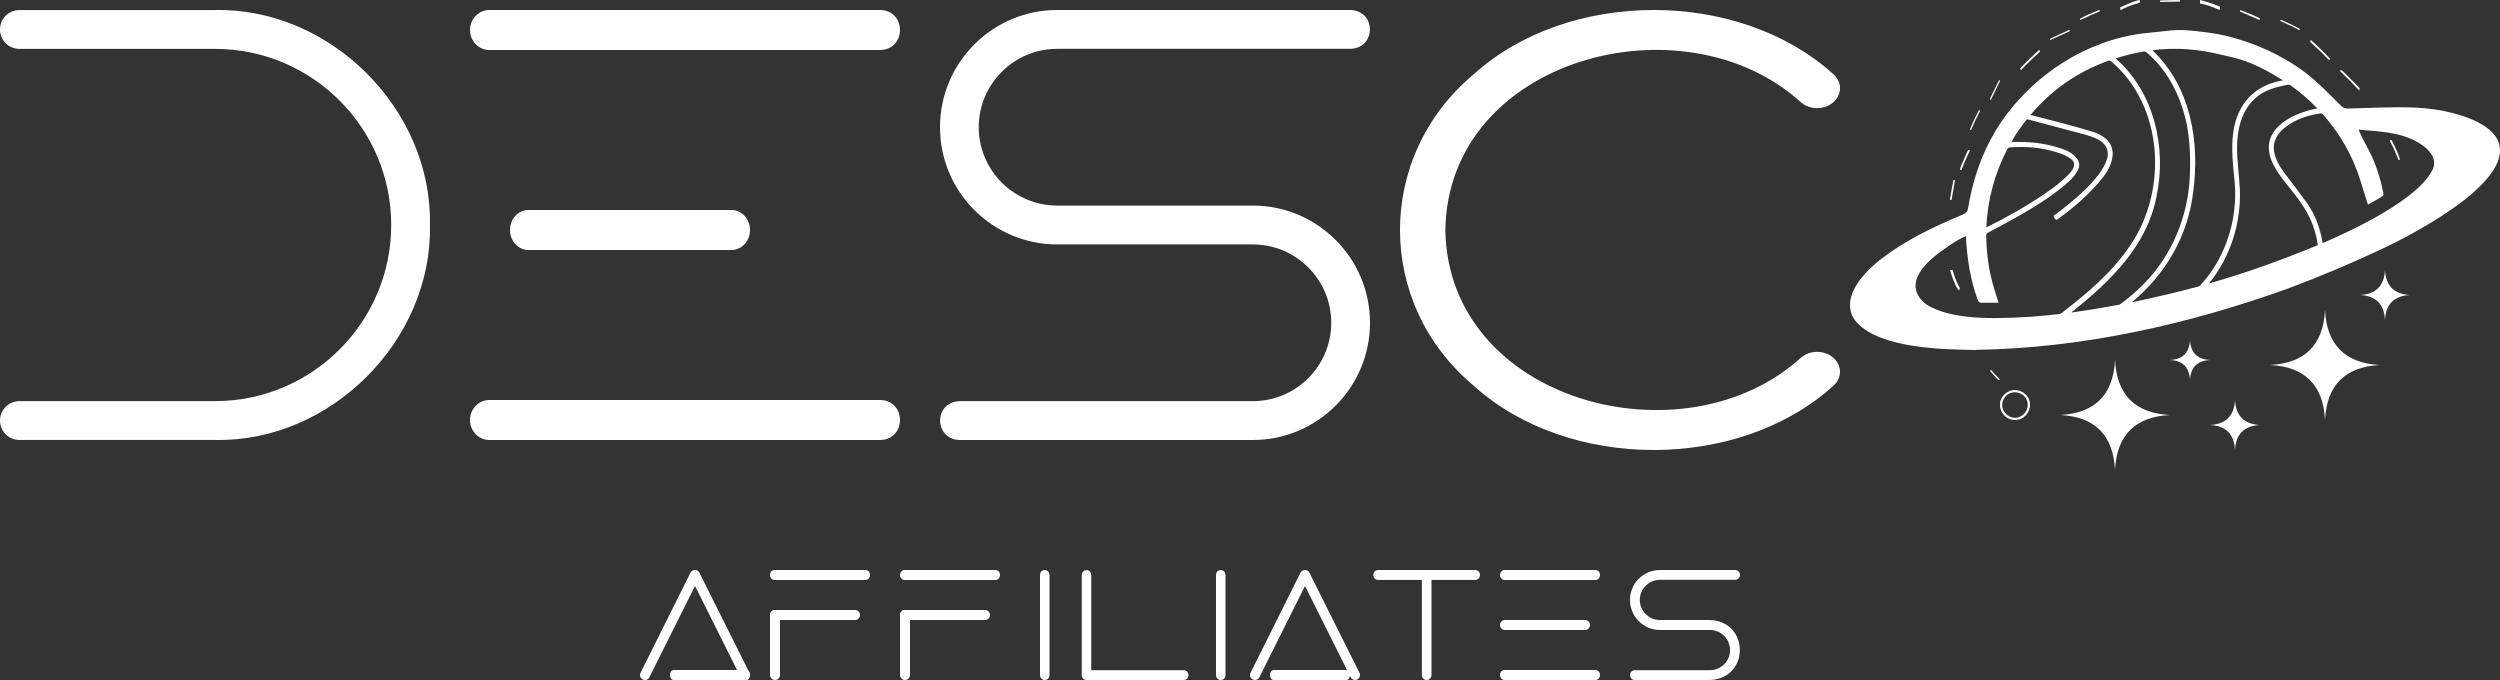
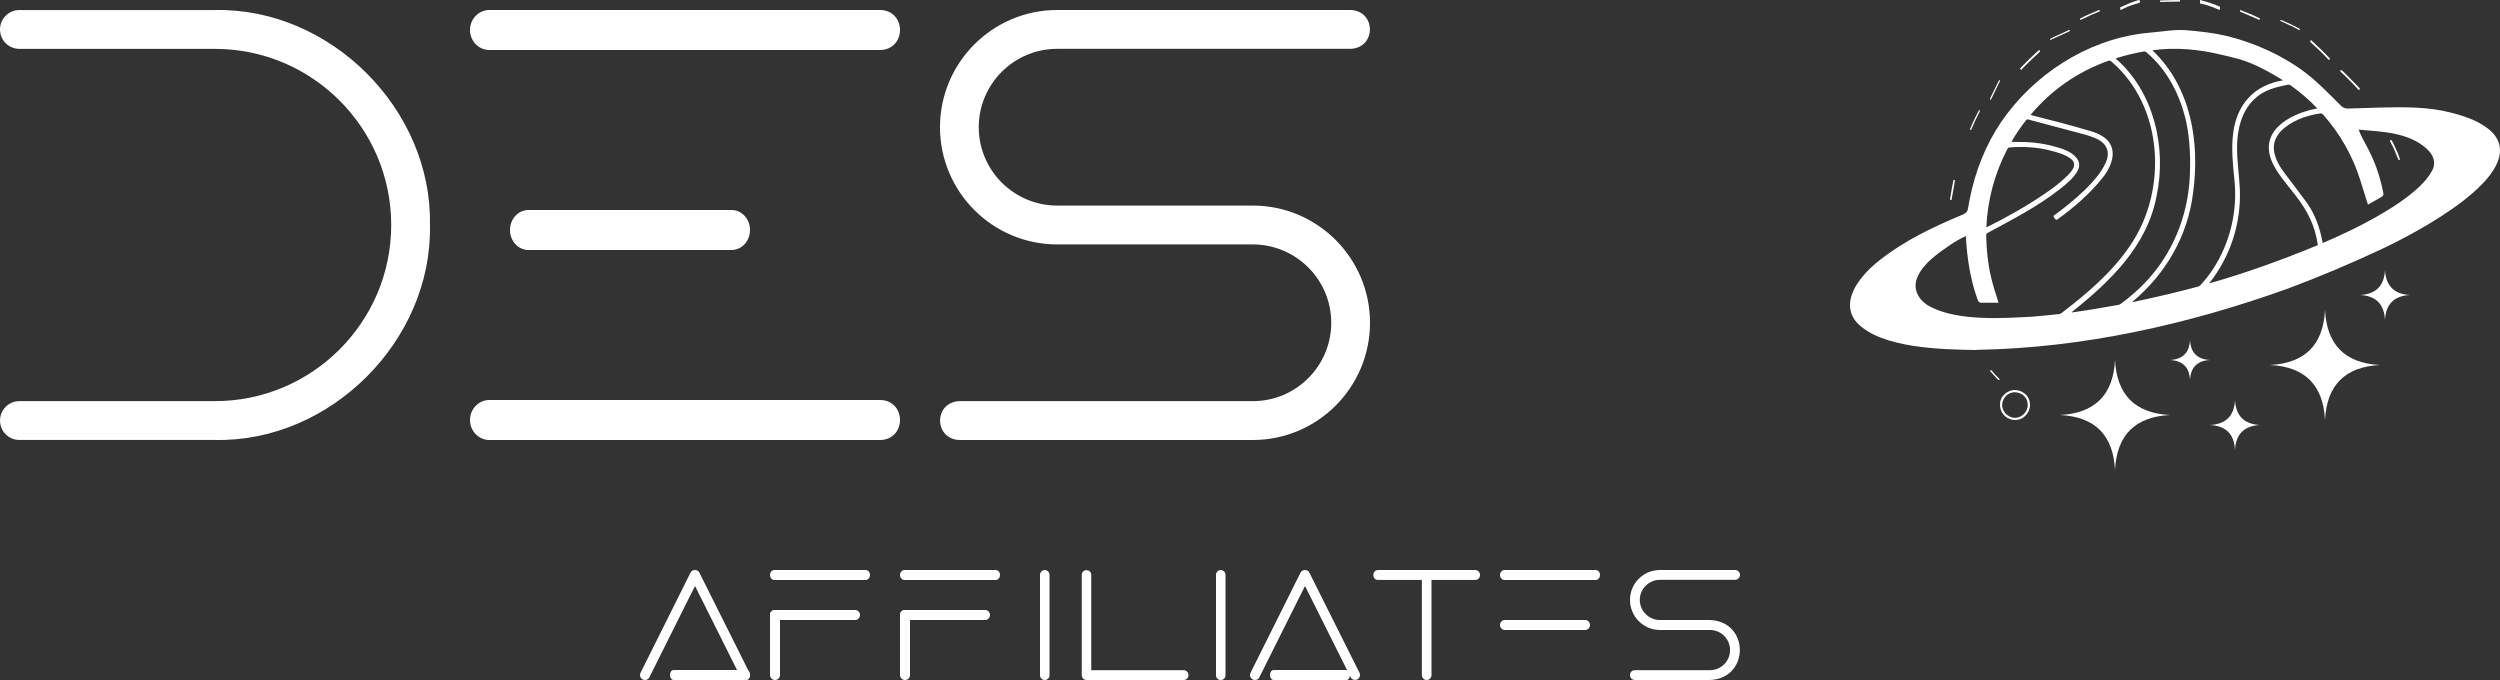
<svg xmlns="http://www.w3.org/2000/svg" width="250" height="68" viewBox="0 0 250 68" fill="none">
  <rect x="0" y="0" width="250" height="68" fill="#333333" stroke="none" />
  <g clip-path="url(#clip0_88_2007)">
    <path d="M42.996 22.501C43.233 34.07 33.037 44.238 21.498 43.996H1.937C0.868 43.996 0.001 43.127 0.001 42.055C0.001 40.984 0.868 40.113 1.937 40.113H21.497C31.214 40.113 39.121 32.211 39.121 22.499C39.121 12.787 31.214 4.888 21.498 4.888H1.936C0.867 4.888 0 4.019 0 2.946C0 1.874 0.867 1.004 1.936 1.004H21.496C33.036 0.765 43.231 10.931 42.994 22.498L42.996 22.5V22.501Z" fill="white" />
    <path d="M88.069 5H48.941C47.869 5 47 4.105 47 3C47 1.895 47.869 1 48.941 1H88.069C90.633 1.099 90.654 4.891 88.069 5Z" fill="white" />
    <path d="M88.069 44H48.941C47.869 44 47 43.105 47 42C47 40.895 47.869 40 48.941 40H88.069C90.633 40.099 90.654 43.891 88.069 44Z" fill="white" />
    <path d="M137 32.279C137 38.742 131.743 44 125.281 44H95.936C93.376 43.9 93.36 40.221 95.936 40.116H125.281C129.607 40.116 133.124 36.601 133.124 32.279C133.124 27.958 129.606 24.443 125.281 24.443H105.719C99.257 24.443 94 19.184 94 12.722C94 6.26 99.257 1 105.719 1H135.063C137.625 1.099 137.638 4.782 135.063 4.883H105.719C101.393 4.883 97.875 8.399 97.875 12.72C97.875 17.042 101.394 20.557 105.719 20.557H125.281C131.744 20.557 137.001 25.817 137 32.279Z" fill="white" />
    <path d="M52.84 21H73.16C74.176 21 75 21.895 75 23C75 24.105 74.176 25 73.16 25H52.84C51.824 25 51 24.105 51 23C51 21.895 51.824 21 52.84 21Z" fill="white" />
-     <path d="M183.33 35.774C184.223 36.553 184.221 37.813 183.325 38.59C173.878 47.136 156.839 47.138 147.392 38.59C137.538 30.377 137.534 15.623 147.392 7.411C156.842 -1.136 173.878 -1.138 183.327 7.411C184.223 8.188 184.223 9.447 183.332 10.227C182.44 11.007 180.989 11.007 180.095 10.229C168.386 -0.406 144.795 5.8 144.535 22.998C144.798 40.197 168.388 46.403 180.097 35.767C180.993 34.99 182.443 34.992 183.334 35.772H183.33V35.774Z" fill="white" />
    <path d="M104.468 57C104.746 57 104.951 57.226 104.951 57.498V67.517C104.951 67.789 104.746 68 104.468 68C104.205 68 104 67.789 104 67.517V57.498C104 57.226 104.205 57 104.468 57ZM118.367 67.019C118.993 67.033 119.018 67.978 118.367 68H108.644C108.38 68 108.176 67.789 108.176 67.517V57.498C108.187 56.854 109.116 56.862 109.125 57.498V67.019H118.367ZM122.067 57C122.345 57 122.55 57.226 122.55 57.498V67.517C122.55 67.789 122.345 68 122.067 68C121.804 68 121.599 67.789 121.599 67.517V57.498C121.599 57.226 121.804 57 122.067 57ZM147.522 57C148.16 57.024 148.158 57.981 147.522 57.996H143.15V67.517C143.15 67.789 142.93 68 142.668 68C142.406 68 142.185 67.789 142.185 67.517V57.996H137.798C137.536 57.996 137.331 57.785 137.331 57.498C137.331 57.226 137.536 57 137.798 57H147.522Z" fill="white" />
    <path d="M171.001 62.001C174.969 62.156 174.987 67.839 171.001 68H163.482C162.838 67.99 162.85 67.025 163.482 67.017H171.001C172.117 67.017 173.005 66.111 173.005 65.008C173.005 63.906 172.117 62.999 171.001 62.999H165.999C164.342 62.999 163 61.654 163 59.992C163 58.329 164.342 57 165.999 57H173.503C173.774 57 174 57.212 174 57.484C174 57.771 173.774 57.982 173.503 57.982H165.999C164.883 57.982 163.98 58.889 163.98 59.992C163.98 61.094 164.883 62.001 165.999 62.001H171.001Z" fill="white" />
    <path d="M86.552 58H77.448C76.854 57.981 76.848 57.022 77.448 57H86.552C87.146 57.018 87.152 57.978 86.552 58Z" fill="white" />
    <path d="M77.486 61H85.514C85.783 61 86 61.223 86 61.5C86 61.776 85.783 62 85.514 62H77.486C77.217 62 77 61.776 77 61.5C77 61.223 77.217 61 77.486 61Z" fill="white" />
    <path d="M78 61.488V67.511C78 67.781 77.777 68 77.501 68C77.178 68.01 76.981 67.687 77.001 67.509C77.001 67.375 77.001 61.492 77.001 61.476C77.008 61.212 77.229 61 77.501 61C77.773 61 78 61.218 78 61.488Z" fill="white" />
    <path d="M99.552 57.999H90.452C90.203 57.999 90 57.775 90 57.499C90 57.224 90.202 57 90.452 57H99.552C100.147 57.022 100.152 57.976 99.552 58V57.999Z" fill="white" />
    <path d="M90.486 61H98.514C98.783 61 99 61.223 99 61.5C99 61.776 98.783 62 98.514 62H90.486C90.217 62 90 61.776 90 61.5C90 61.223 90.217 61 90.486 61Z" fill="white" />
    <path d="M91 61.488V67.511C91 67.781 90.777 68 90.501 68C90.178 68.01 89.981 67.687 90.001 67.509C90.001 67.375 90.001 61.492 90.001 61.476C90.008 61.212 90.229 61 90.501 61C90.773 61 91 61.218 91 61.488Z" fill="white" />
    <path d="M159.552 57.999H150.452C150.202 57.999 150 57.776 150 57.499C150 57.223 150.202 57 150.452 57H159.552C160.147 57.022 160.152 57.976 159.552 58V57.999Z" fill="white" />
-     <path d="M159.552 67.999H150.452C150.202 67.999 150 67.775 150 67.499C150 67.224 150.202 67 150.452 67H159.552C160.147 67.022 160.152 67.976 159.552 68V67.999Z" fill="white" />
    <path d="M150.486 62H158.514C158.783 62 159 62.223 159 62.5C159 62.776 158.783 63 158.514 63H150.486C150.217 63 150 62.776 150 62.5C150 62.223 150.217 62 150.486 62Z" fill="white" />
    <path d="M74.95 67.282C75.07 67.524 74.965 67.826 74.724 67.947C74.477 68.049 74.19 67.981 74.062 67.72L69.501 58.597L64.941 67.72C64.821 67.977 64.519 68.068 64.279 67.947C64.023 67.826 63.932 67.524 64.053 67.282L69.05 57.268C69.22 56.918 69.772 56.904 69.938 57.268L74.95 67.282Z" fill="white" />
    <path d="M74.642 68H67.358C66.883 67.981 66.879 67.021 67.358 67H74.642C75.118 67.019 75.121 67.979 74.642 68Z" fill="white" />
    <path d="M135.95 67.282C136.07 67.524 135.965 67.826 135.724 67.947C135.477 68.049 135.19 67.981 135.063 67.72L130.501 58.597L125.941 67.72C125.821 67.977 125.519 68.068 125.279 67.947C125.023 67.826 124.932 67.524 125.053 67.282L130.05 57.268C130.22 56.918 130.772 56.904 130.938 57.268L135.95 67.282Z" fill="white" />
    <path d="M134.642 68H127.358C126.883 67.98 126.879 67.022 127.358 67H134.642C135.117 67.02 135.121 67.978 134.642 68Z" fill="white" />
    <path d="M232.502 42C232.676 38.461 234.559 36.675 238 36.5C234.463 36.322 232.68 34.444 232.502 31C232.324 34.539 230.445 36.322 227 36.5C230.541 36.675 232.324 38.553 232.502 42Z" fill="white" />
    <path d="M211.502 47C211.676 43.461 213.559 41.675 217 41.5C213.463 41.322 211.68 39.444 211.502 36C211.324 39.539 209.445 41.322 206 41.5C209.541 41.675 211.324 43.553 211.502 47Z" fill="white" />
    <path d="M238.5 32C238.58 30.391 239.436 29.58 241 29.5C239.392 29.419 238.582 28.565 238.5 27C238.42 28.608 237.566 29.419 236 29.5C237.609 29.58 238.42 30.433 238.5 32Z" fill="white" />
    <path d="M223.501 45C223.581 43.392 224.436 42.58 226 42.5C224.393 42.419 223.582 41.566 223.501 40C223.42 41.608 222.566 42.418 221 42.5C222.609 42.58 223.42 43.433 223.501 45Z" fill="white" />
    <path d="M219.001 38C219.064 36.713 219.749 36.063 221 36C219.714 35.936 219.065 35.252 219.001 34C218.936 35.286 218.252 35.936 217 36C218.288 36.063 218.936 36.747 219.001 38Z" fill="white" />
    <path d="M197.643 35C194.24 34.95 188.157 34.848 185.715 32.291C184.432 30.891 185.066 29.139 186.126 27.821C186.681 27.103 187.351 26.497 188.068 25.939C190.5 24.039 193.314 22.699 196.153 21.509C196.449 21.399 196.738 21.242 196.788 20.904C196.855 20.55 196.914 20.196 196.985 19.843C197.539 17.107 198.536 14.541 200.111 12.203C203.342 7.488 208.615 4.03 214.358 3.332C215.094 3.246 215.833 3.187 216.569 3.102C217.229 3.025 217.891 2.97 218.555 3.018C219.914 3.125 221.275 3.275 222.606 3.581C225.474 4.281 228.228 5.517 230.579 7.294C231.854 8.277 232.959 9.446 234.1 10.573C234.3 10.774 234.529 10.866 234.816 10.856C235.848 10.818 236.878 10.781 237.91 10.758C240.341 10.7 242.803 10.657 245.172 11.281C246.611 11.658 248.09 12.156 249.186 13.194C253.221 17.378 241.104 23.547 238.043 24.965C234.997 26.393 231.896 27.7 228.74 28.877C218.781 32.448 208.259 34.815 197.643 34.984V35ZM196.587 23.608C196.027 23.854 195.529 24.153 195.026 24.487C193.815 25.331 192.378 26.289 191.76 27.664C191.174 28.95 191.934 30.155 193.134 30.725C195.871 32.099 200.174 31.839 203.213 31.667C204.119 31.599 205.023 31.498 205.926 31.407C205.999 31.399 206.077 31.363 206.135 31.32C208.715 29.345 211.248 27.206 213.06 24.489C216.799 18.97 216.34 10.579 211.119 6.135C211.02 6.053 210.94 6.042 210.82 6.084C207.737 7.194 205.127 9.003 203.053 11.495C205.063 11.995 207.061 12.521 209.047 13.106C209.483 13.233 209.901 13.398 210.279 13.645C211.901 14.683 211.264 16.541 210.258 17.782C208.982 19.381 207.444 20.709 205.784 21.91C205.727 21.965 205.632 21.998 205.566 21.952C205.463 21.853 205.369 21.745 205.353 21.581C207.075 20.323 210.117 17.916 210.721 15.858C210.96 14.907 210.465 14.182 209.495 13.804C209.182 13.677 208.863 13.557 208.536 13.469C206.629 12.956 204.718 12.454 202.811 11.945C202.708 11.918 202.658 11.954 202.603 12.025C202.077 12.713 201.564 13.415 201.156 14.177C201.176 14.184 201.186 14.192 201.197 14.192C201.313 14.193 201.43 14.195 201.547 14.193C202.825 14.171 204.087 14.284 205.324 14.614C206.171 14.855 207.133 15.1 207.685 15.836C207.96 16.217 207.998 16.619 207.781 17.038C207.357 17.844 206.614 18.415 205.91 18.971C203.713 20.681 201.226 21.962 198.779 23.28C198.66 23.345 198.613 23.413 198.62 23.545C198.642 24.909 198.772 26.265 199.079 27.597C199.276 28.508 199.581 29.383 199.859 30.273C199.336 30.276 198.834 30.264 198.314 30.278C197.955 30.288 197.855 30.243 197.731 29.881C197.007 27.848 196.702 25.756 196.587 23.609V23.608ZM215.272 5.021C215.274 5.046 215.271 5.058 215.276 5.065C219.103 8.719 219.998 14.219 219.311 19.259C218.799 23.564 216.569 27.418 213.23 30.185C213.287 30.201 213.335 30.197 213.38 30.187C215.531 29.73 217.673 29.235 219.796 28.662C219.884 28.64 219.958 28.604 220.022 28.535C220.498 28.021 220.935 27.478 221.315 26.892C223.009 24.283 223.759 21.123 223.449 18.041C223.297 16.462 223.106 14.865 223.321 13.284C223.69 10.438 225.417 8.498 228.308 8.034C226.916 7.183 225.49 6.376 223.914 5.911C223.332 5.743 222.739 5.614 222.148 5.478C219.905 4.927 217.569 4.712 215.272 5.021ZM232.271 24.303C235.304 23.023 241.989 19.854 243.311 16.856C243.601 16.058 243.236 15.383 242.64 14.848C240.802 13.219 238.193 13.173 235.864 12.962C236.109 13.648 236.489 14.243 236.812 14.89C237.549 16.279 238.027 17.753 238.331 19.284C238.372 19.484 238.328 19.582 238.144 19.691C237.693 19.945 237.258 20.224 236.796 20.459C236.52 19.622 236.275 18.778 236.003 17.94C235.236 15.536 234.006 13.383 232.325 11.475C232.229 11.366 232.134 11.321 231.996 11.35C230.583 11.546 229.088 12.103 228.076 13.125C227.561 13.702 227.287 14.36 227.408 15.137C227.544 15.923 227.941 16.631 228.422 17.263C229.13 18.201 229.846 19.134 230.542 20.08C231.495 21.331 231.993 22.772 232.271 24.304V24.303ZM231.786 24.512C231.514 22.585 230.746 21.063 229.551 19.539C228.811 18.553 227.954 17.64 227.38 16.543C225.625 13.243 228.851 11.378 231.726 10.843C230.928 9.977 230.018 9.226 229.06 8.532C228.975 8.471 228.893 8.452 228.796 8.473C227.615 8.696 226.405 9.001 225.507 9.845C224.121 11.092 223.709 13.011 223.703 14.795C223.71 16.185 223.92 17.564 223.988 18.951C224.117 22.339 223.036 25.685 220.904 28.347C224.636 27.284 228.236 25.979 231.786 24.512ZM207.172 31.213C207.176 31.224 207.181 31.234 207.185 31.244C208.748 31.034 210.3 30.765 211.851 30.484C211.925 30.47 212.002 30.439 212.061 30.395C212.912 29.766 213.719 29.087 214.448 28.325C217.231 25.459 218.781 21.648 218.978 17.694C219.065 15.851 219.002 13.991 218.622 12.181C218.024 9.54 216.746 6.984 214.629 5.221C214.544 5.15 214.468 5.131 214.358 5.151C213.408 5.324 212.474 5.538 211.559 5.845C215.398 9.175 216.677 14.725 215.666 19.57C214.717 24.608 211.033 28.135 207.172 31.213ZM198.633 22.742C200.678 21.731 202.663 20.614 204.542 19.33C205.319 18.798 206.07 18.234 206.737 17.57C207.186 17.129 207.787 16.439 207.111 15.906C206.511 15.442 205.758 15.233 205.031 15.053C203.718 14.709 202.353 14.643 201.001 14.738C200.869 14.748 200.796 14.789 200.735 14.906C199.466 17.336 198.754 20.005 198.633 22.742Z" fill="white" />
    <path d="M200.001 40.479C199.97 39.569 200.84 38.98 201.489 39.001C202.214 39.023 202.995 39.528 203 40.49C203.004 41.209 202.428 42.003 201.489 42C200.811 41.997 200.019 41.479 200.001 40.48V40.479ZM201.483 39.222C200.797 39.217 200.235 39.79 200.212 40.492C200.193 41.091 200.757 41.794 201.533 41.783C202.172 41.774 202.768 41.185 202.775 40.515C202.784 39.74 202.195 39.25 201.483 39.221V39.222Z" fill="white" />
    <path d="M208.05 2C207.977 1.89 207.982 1.87 208.076 1.82C208.64 1.519 209.233 1.287 209.817 1.035C209.834 1.028 209.851 1.022 209.869 1.016C209.96 0.985 209.968 0.99 210 1.118C209.345 1.392 208.689 1.683 208.05 2Z" fill="white" />
    <path d="M205.037 4C204.976 3.937 204.997 3.903 205.055 3.872C205.148 3.822 205.235 3.766 205.332 3.721C205.842 3.485 206.353 3.249 206.865 3.015C206.964 2.96 207.054 3.072 206.961 3.122C206.315 3.409 205.682 3.715 205.036 3.999H205.037V4Z" fill="white" />
    <path d="M222 0.674C221.998 0.829 221.998 0.855 221.971 1C221.319 0.723 220.665 0.465 220 0.348V-6.10352e-05C220.669 0.168 221.333 0.375 222 0.676V0.674Z" fill="white" />
-     <path d="M197 15.009C196.975 15.075 196.959 15.138 196.929 15.196C196.626 15.771 196.407 16.366 196.156 16.954C196.141 16.983 196.117 17.008 196.067 16.998C196.015 16.987 195.992 16.96 196.002 16.921C196.026 16.829 196.043 16.734 196.081 16.645C196.235 16.283 196.393 15.922 196.551 15.561C196.621 15.401 196.695 15.24 196.766 15.079C196.798 15.009 196.876 14.986 197 15.008V15.009Z" fill="white" />
    <path d="M217.986 0.001C217.991 0.058 217.995 0.103 218 0.156C217.332 0.17 216.673 0.183 216.013 0.195C215.986 0.073 215.997 0.047 216.087 0.044C216.721 0.033 217.354 -0.008 217.986 0.001Z" fill="white" />
-     <path d="M195.265 27C195.402 27.534 195.585 28.042 195.853 28.559C195.898 28.652 195.944 28.745 195.991 28.837C196.024 28.904 195.968 28.958 195.826 29C195.418 28.35 195.207 27.686 195 27.007C195.096 27.005 195.168 27.002 195.265 27Z" fill="white" />
    <path d="M197.904 11.001C197.94 11.022 197.964 11.035 198 11.055C197.979 11.114 197.964 11.171 197.939 11.221C197.645 11.787 197.373 12.368 197.122 12.961C197.117 12.976 197.107 12.988 197.101 13C196.996 12.987 196.979 12.962 197.021 12.859C197.092 12.684 197.166 12.511 197.246 12.341C197.466 11.892 197.662 11.435 197.904 11V11.001Z" fill="white" />
    <path d="M240 15.947C239.974 15.965 239.946 15.996 239.912 16C239.887 16.002 239.839 15.975 239.829 15.954C239.595 15.373 239.378 14.787 239.058 14.232C239.025 14.161 238.94 14.043 239.07 14.006C239.127 13.986 239.153 14.019 239.173 14.051C239.218 14.125 239.264 14.198 239.301 14.275C239.565 14.827 239.839 15.367 240 15.947Z" fill="white" />
    <path d="M195.343 18C195.395 18.003 195.441 18.006 195.492 18.009C195.412 18.662 195.263 19.309 195.16 19.96C195.157 19.974 195.144 19.987 195.137 19.999C195.006 20.005 194.988 19.994 195.006 19.892C195.116 19.258 195.21 18.634 195.343 18Z" fill="white" />
    <path d="M226 1.849C225.98 1.911 225.966 1.955 225.951 2C225.299 1.717 224.655 1.439 224 1.155C224.003 1.115 224.007 1.065 224.012 1C224.693 1.25 225.352 1.516 226 1.849Z" fill="white" />
    <path d="M234 7.109C234.023 7.077 234.036 7.057 234.052 7.039C234.066 7.025 234.085 7.015 234.106 7C234.235 7.057 234.325 7.154 234.417 7.245C234.852 7.681 235.283 8.119 235.714 8.557C235.785 8.628 235.855 8.704 235.924 8.777C236.035 8.895 236.033 8.908 235.862 9C235.278 8.34 234.643 7.72 234 7.109Z" fill="white" />
    <path d="M231 4.172C231.04 4.103 231.068 4.055 231.099 4C231.745 4.612 232.391 5.204 233 5.861C232.977 5.931 232.955 5.949 232.91 6C232.854 5.954 232.797 5.92 232.752 5.869C232.204 5.255 231.598 4.73 231 4.171V4.172Z" fill="white" />
    <path d="M228 2.079C228.075 1.988 228.083 1.983 228.187 2.027C228.476 2.152 228.768 2.276 229.052 2.411C229.322 2.538 229.584 2.677 229.85 2.812C229.909 2.849 230.051 2.887 229.981 2.968C229.942 3.023 229.881 2.997 229.832 2.967C229.244 2.636 228.618 2.362 228 2.08V2.079Z" fill="white" />
    <path d="M212.057 1C212.038 0.916 212.021 0.837 212 0.745C212.608 0.471 213.203 0.195 213.82 0.018C213.854 0.006 213.891 -0.007 213.924 0.004C214.001 0.022 214.034 0.208 213.953 0.272C213.917 0.297 213.877 0.307 213.839 0.318C213.34 0.459 212.841 0.606 212.355 0.862C212.252 0.903 212.165 0.998 212.057 0.998V1Z" fill="white" />
    <path d="M199.056 10C199.019 9.996 198.991 9.93 199.002 9.879C199.01 9.844 199.024 9.809 199.038 9.78C199.295 9.255 199.553 8.73 199.811 8.206C199.839 8.15 199.872 8.099 199.904 8.049C199.927 8.01 199.955 7.972 199.987 8.028C200.015 8.077 199.993 8.114 199.973 8.153C199.711 8.678 199.458 9.214 199.202 9.748C199.157 9.832 199.115 9.945 199.056 10Z" fill="white" />
    <path d="M202.115 7C202.064 6.947 202.03 6.912 202 6.881C202.156 6.634 203.732 5.108 203.931 5C204.074 5.119 203.965 5.194 203.873 5.277C203.275 5.848 202.681 6.383 202.115 6.999V7Z" fill="white" />
    <path d="M199 37.085C199.032 37.056 199.058 37.032 199.094 37C199.294 37.148 199.381 37.339 199.547 37.492C199.711 37.643 199.866 37.799 200 37.965C199.895 38.012 199.866 38.012 199.802 37.962C199.758 37.928 199.721 37.889 199.685 37.85C199.473 37.605 199.248 37.365 199.025 37.125C199.016 37.114 199.01 37.102 199 37.085Z" fill="white" />
  </g>
  <defs>
    <clipPath id="clip0_88_2007">
      <rect width="250" height="68" fill="white" />
    </clipPath>
  </defs>
</svg>